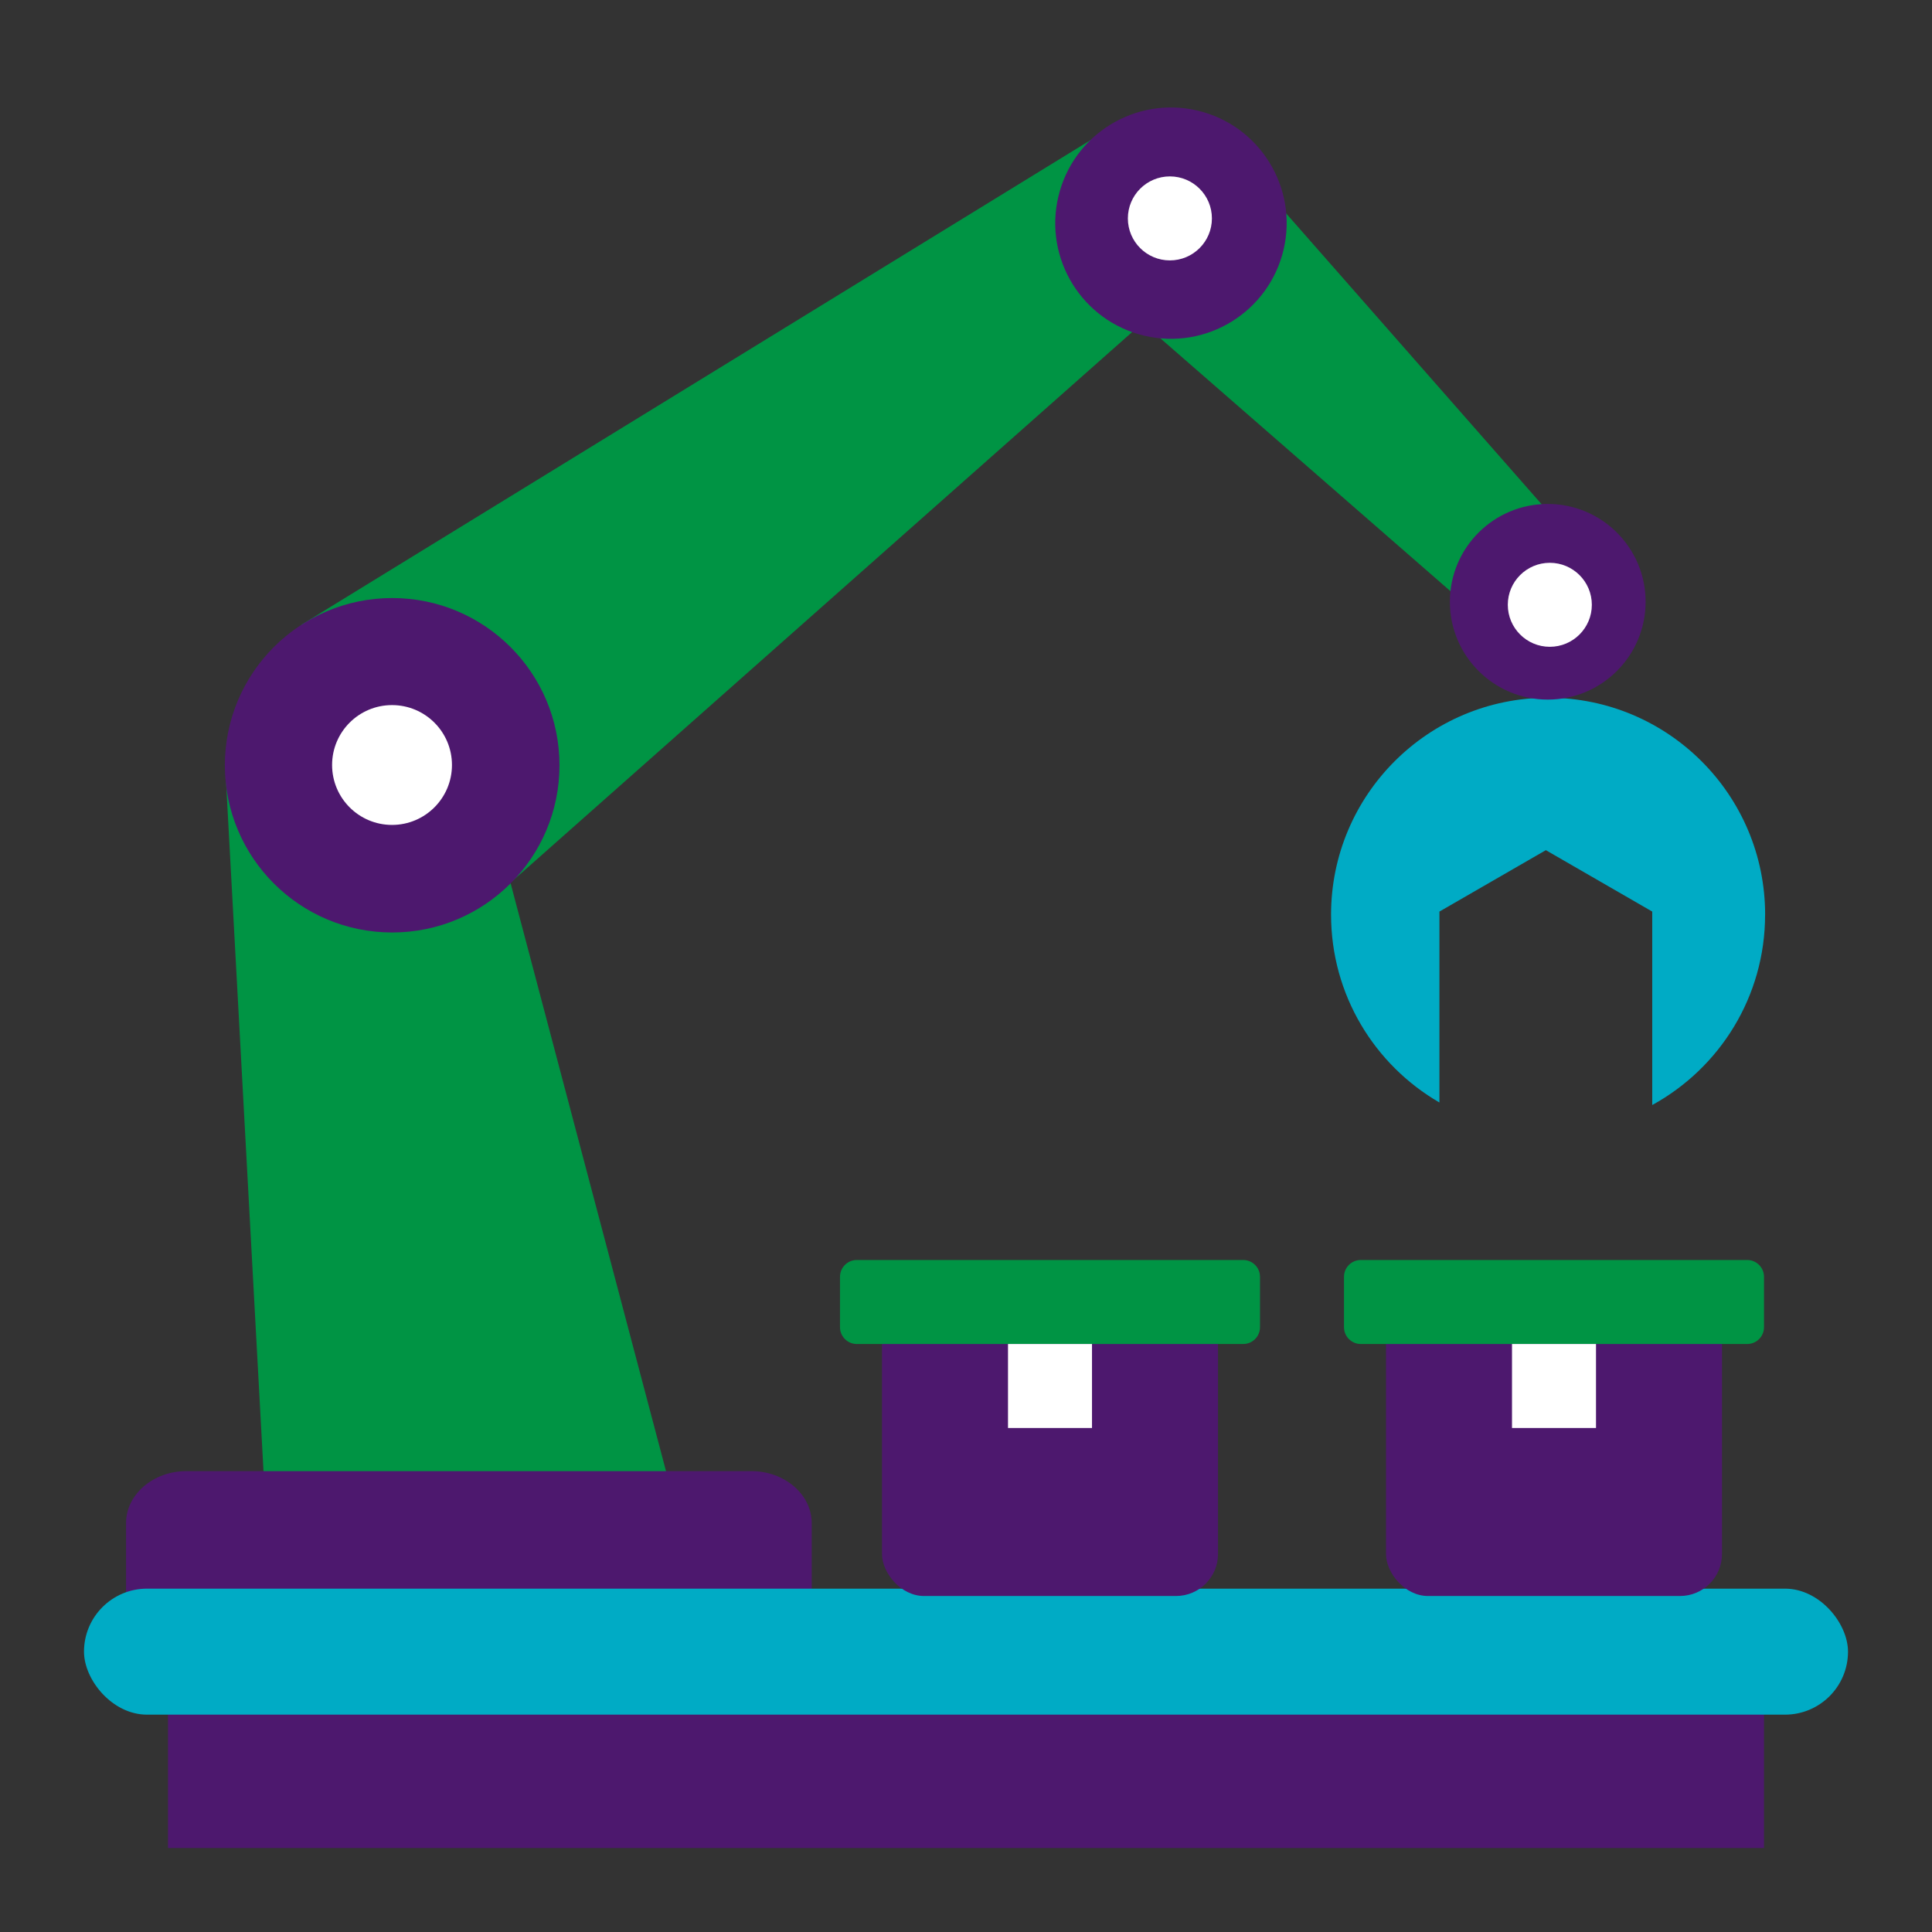
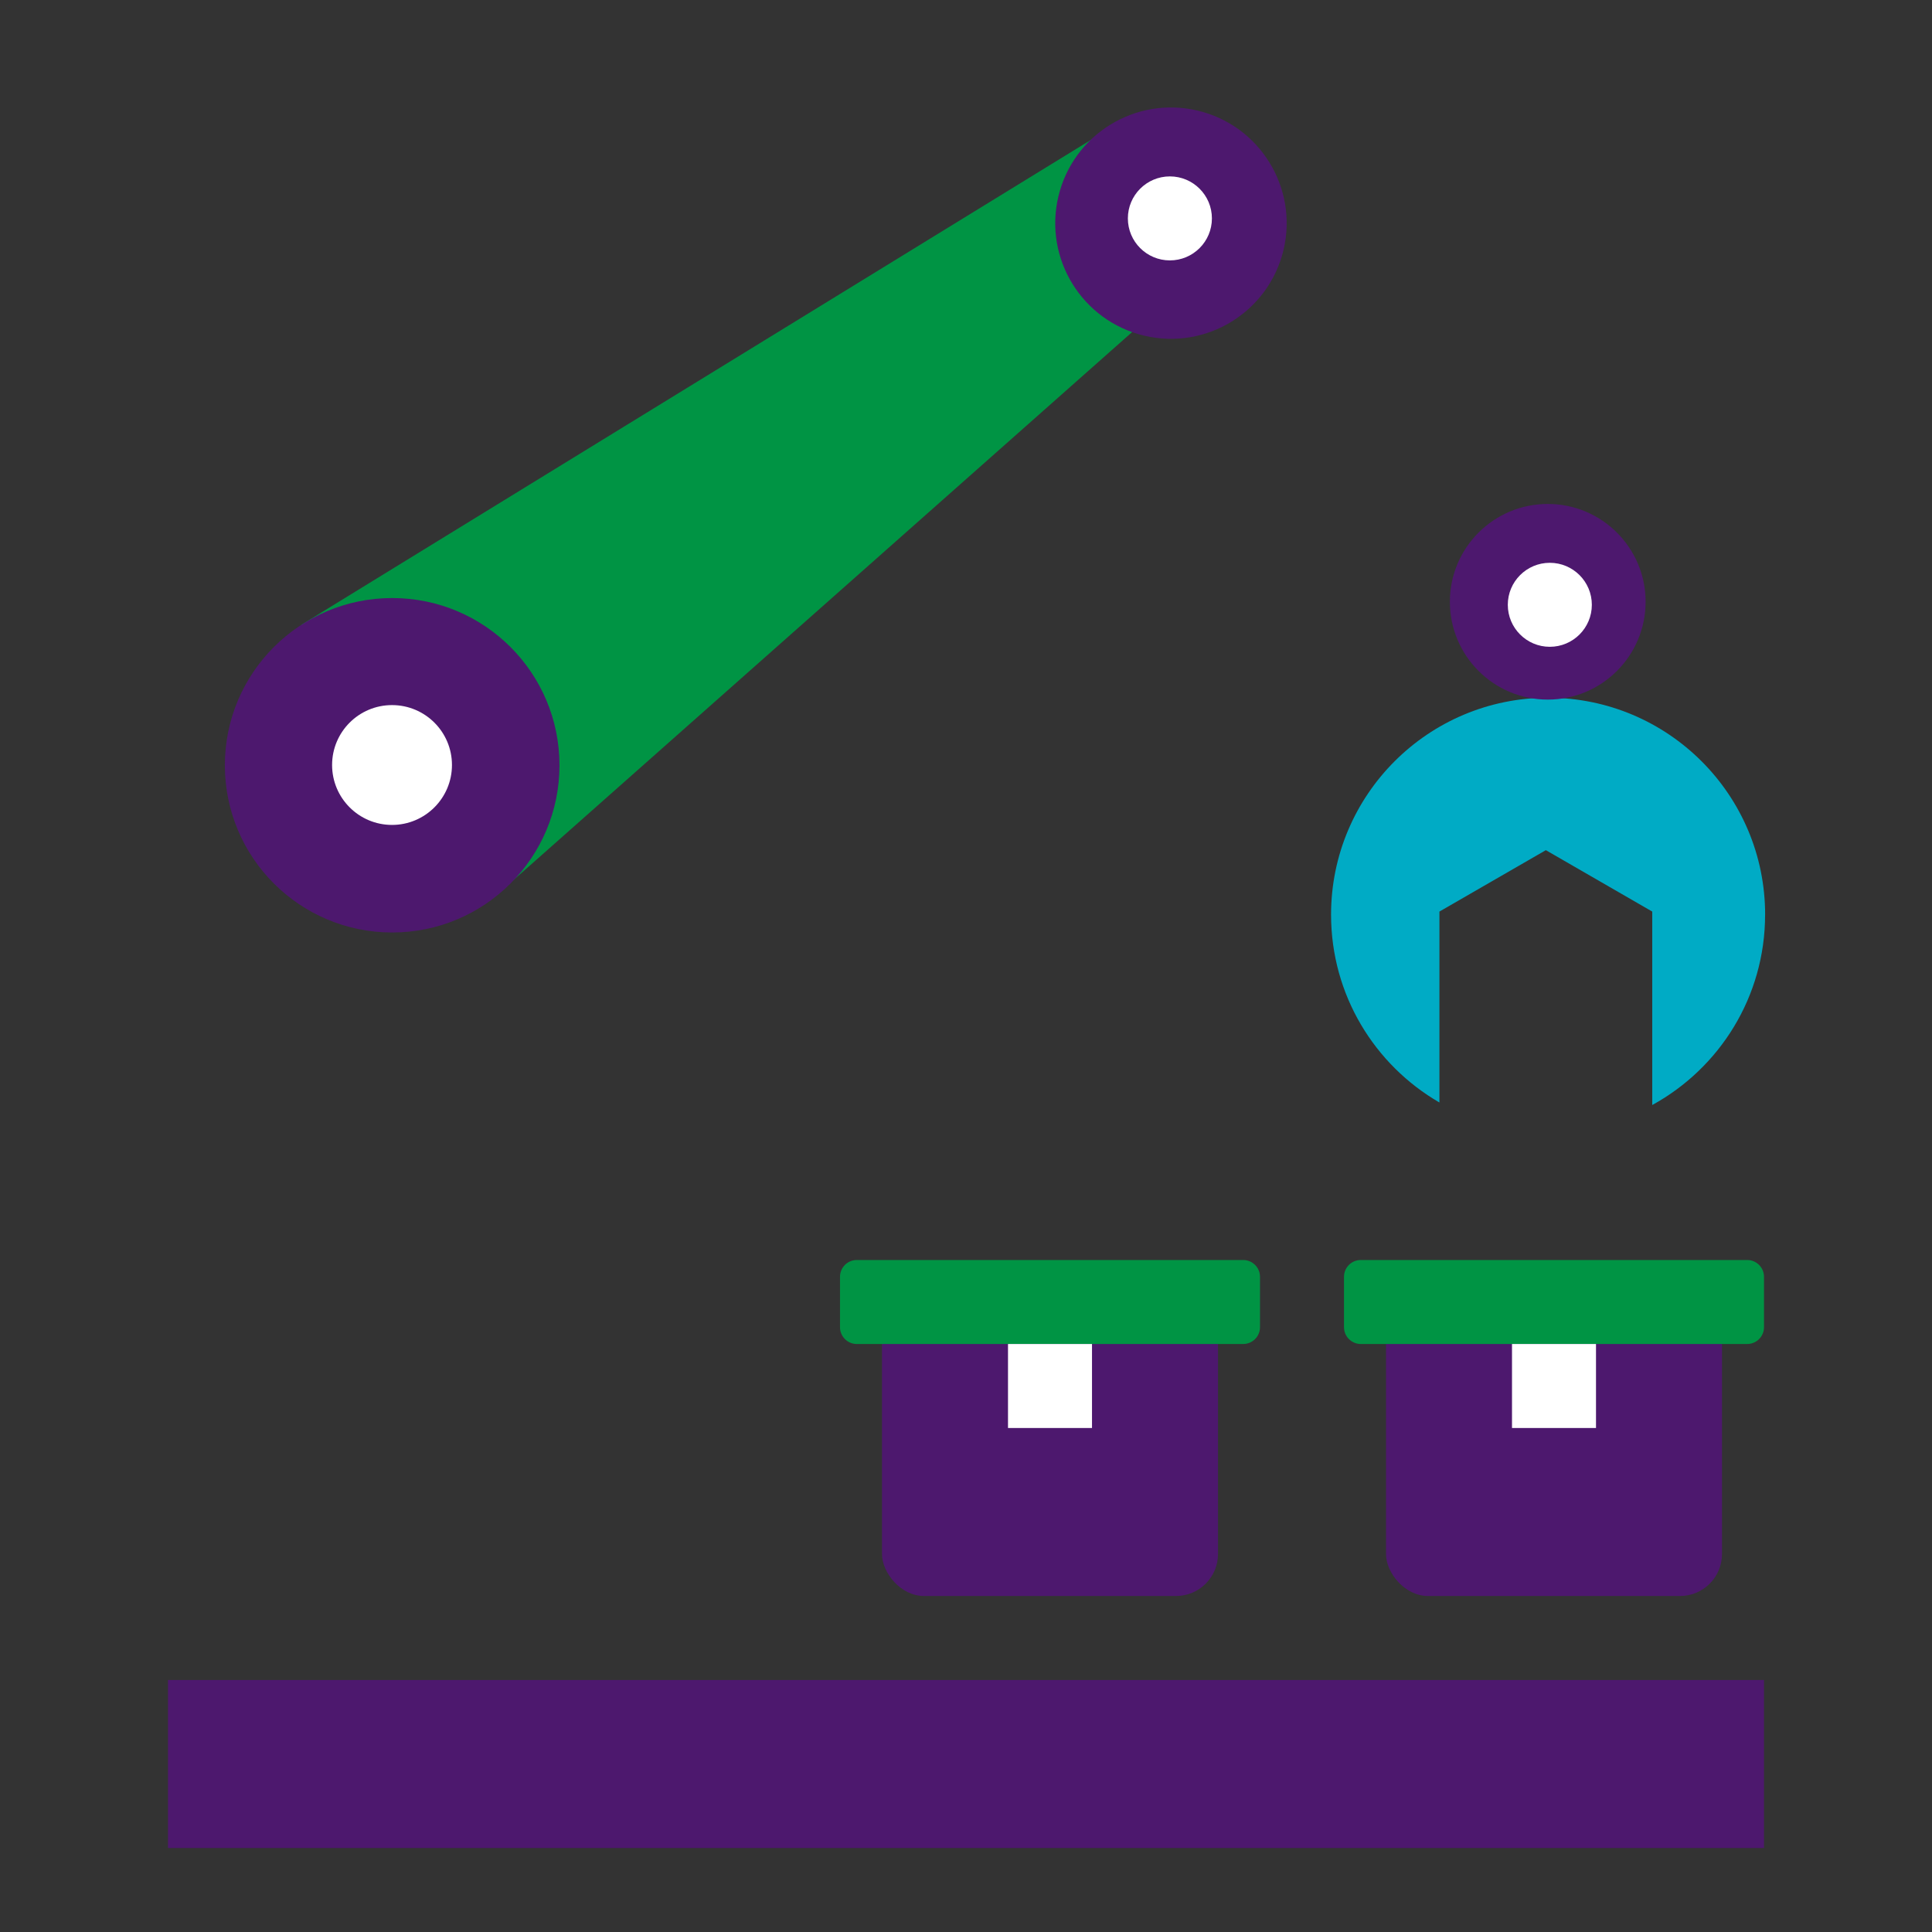
<svg xmlns="http://www.w3.org/2000/svg" width="46" height="46" viewBox="0 0 46 46" fill="none">
  <rect x="0" y="0" width="46" height="46" fill="#333333" stroke="none" />
  <path d="M27 6C27.552 6 28 5.552 28 5C28 4.448 27.552 4 27 4C26.448 4 26 4.448 26 5C26 5.552 26.448 6 27 6Z" fill="black" />
  <path fill-rule="evenodd" clip-rule="evenodd" d="M27.054 7.819L26.035 3.293L7.173 14.877L12.185 20.99L27.054 7.819Z" fill="#009444" />
  <path fill-rule="evenodd" clip-rule="evenodd" d="M42.026 21.779C42.026 23.733 40.941 25.432 39.339 26.31V21.704L36.806 20.242L34.272 21.704V26.25C32.729 25.356 31.692 23.688 31.692 21.778C31.692 18.925 34.005 16.613 36.859 16.613C39.714 16.613 42.027 18.924 42.027 21.778L42.026 21.779Z" fill="#00ABC5" />
-   <path fill-rule="evenodd" clip-rule="evenodd" d="M6.348 36.41L16.188 36.278L12.153 21.014C9.929 20.016 7.917 18.265 5.38 18.574L6.349 36.408L6.348 36.41Z" fill="#009444" />
-   <path fill-rule="evenodd" clip-rule="evenodd" d="M27.419 7.873L34.588 14.122C35.313 13.518 36.452 13.204 36.736 12.041L30.473 4.911C29.009 6.173 27.837 7.409 27.42 7.873H27.419Z" fill="#009444" />
  <path d="M30.561 5.947C30.91 4.467 29.994 2.983 28.513 2.633C27.033 2.284 25.549 3.2 25.199 4.68C24.849 6.16 25.765 7.643 27.246 7.993C28.727 8.343 30.21 7.426 30.561 5.947Z" fill="#4D186E" />
  <path d="M36.851 16.657C38.138 16.657 39.181 15.614 39.181 14.328C39.181 13.042 38.138 11.999 36.851 11.999C35.564 11.999 34.521 13.042 34.521 14.328C34.521 15.614 35.564 16.657 36.851 16.657Z" fill="#4D186E" />
  <path d="M9.338 22.202C11.538 22.202 13.321 20.42 13.321 18.221C13.321 16.022 11.538 14.239 9.338 14.239C7.138 14.239 5.354 16.022 5.354 18.221C5.354 20.42 7.138 22.202 9.338 22.202Z" fill="#4D186E" />
  <path d="M9.334 19.641C10.122 19.641 10.761 19.002 10.761 18.214C10.761 17.426 10.122 16.788 9.334 16.788C8.546 16.788 7.907 17.426 7.907 18.214C7.907 19.002 8.546 19.641 9.334 19.641Z" fill="white" />
  <path d="M27.854 6.2C28.407 6.2 28.855 5.752 28.855 5.2C28.855 4.648 28.407 4.2 27.854 4.2C27.302 4.2 26.854 4.648 26.854 5.2C26.854 5.752 27.302 6.2 27.854 6.2Z" fill="white" />
  <path d="M36.9 15.4C37.453 15.4 37.901 14.952 37.901 14.4C37.901 13.848 37.453 13.4 36.9 13.4C36.348 13.4 35.9 13.848 35.9 14.4C35.9 14.952 36.348 15.4 36.9 15.4Z" fill="white" />
-   <path fill-rule="evenodd" clip-rule="evenodd" d="M3 38.644H19.327V36.266C19.327 35.584 18.682 35.027 17.892 35.027H4.436C3.646 35.027 3.001 35.584 3.001 36.266V38.644H3Z" fill="#4D186E" />
  <rect x="4" y="40" width="38" height="4" fill="#4D186E" />
-   <rect x="2" y="37.825" width="42" height="3" rx="1.5" fill="#00ABC5" />
  <rect x="21" y="31" width="8" height="7" rx="1" fill="#4D186E" />
  <path d="M20 30.4C20 30.179 20.179 30 20.4 30H29.6C29.821 30 30 30.179 30 30.4V31.6C30 31.821 29.821 32 29.6 32H20.4C20.179 32 20 31.821 20 31.6V30.4Z" fill="#009444" />
  <rect x="24" y="32" width="2" height="2" fill="white" />
  <rect x="33" y="31" width="8" height="7" rx="1" fill="#4D186E" />
  <path d="M32 30.4C32 30.179 32.179 30 32.4 30H41.6C41.821 30 42 30.179 42 30.4V31.6C42 31.821 41.821 32 41.6 32H32.4C32.179 32 32 31.821 32 31.6V30.4Z" fill="#009444" />
  <rect x="36" y="32" width="2" height="2" fill="white" />
</svg>